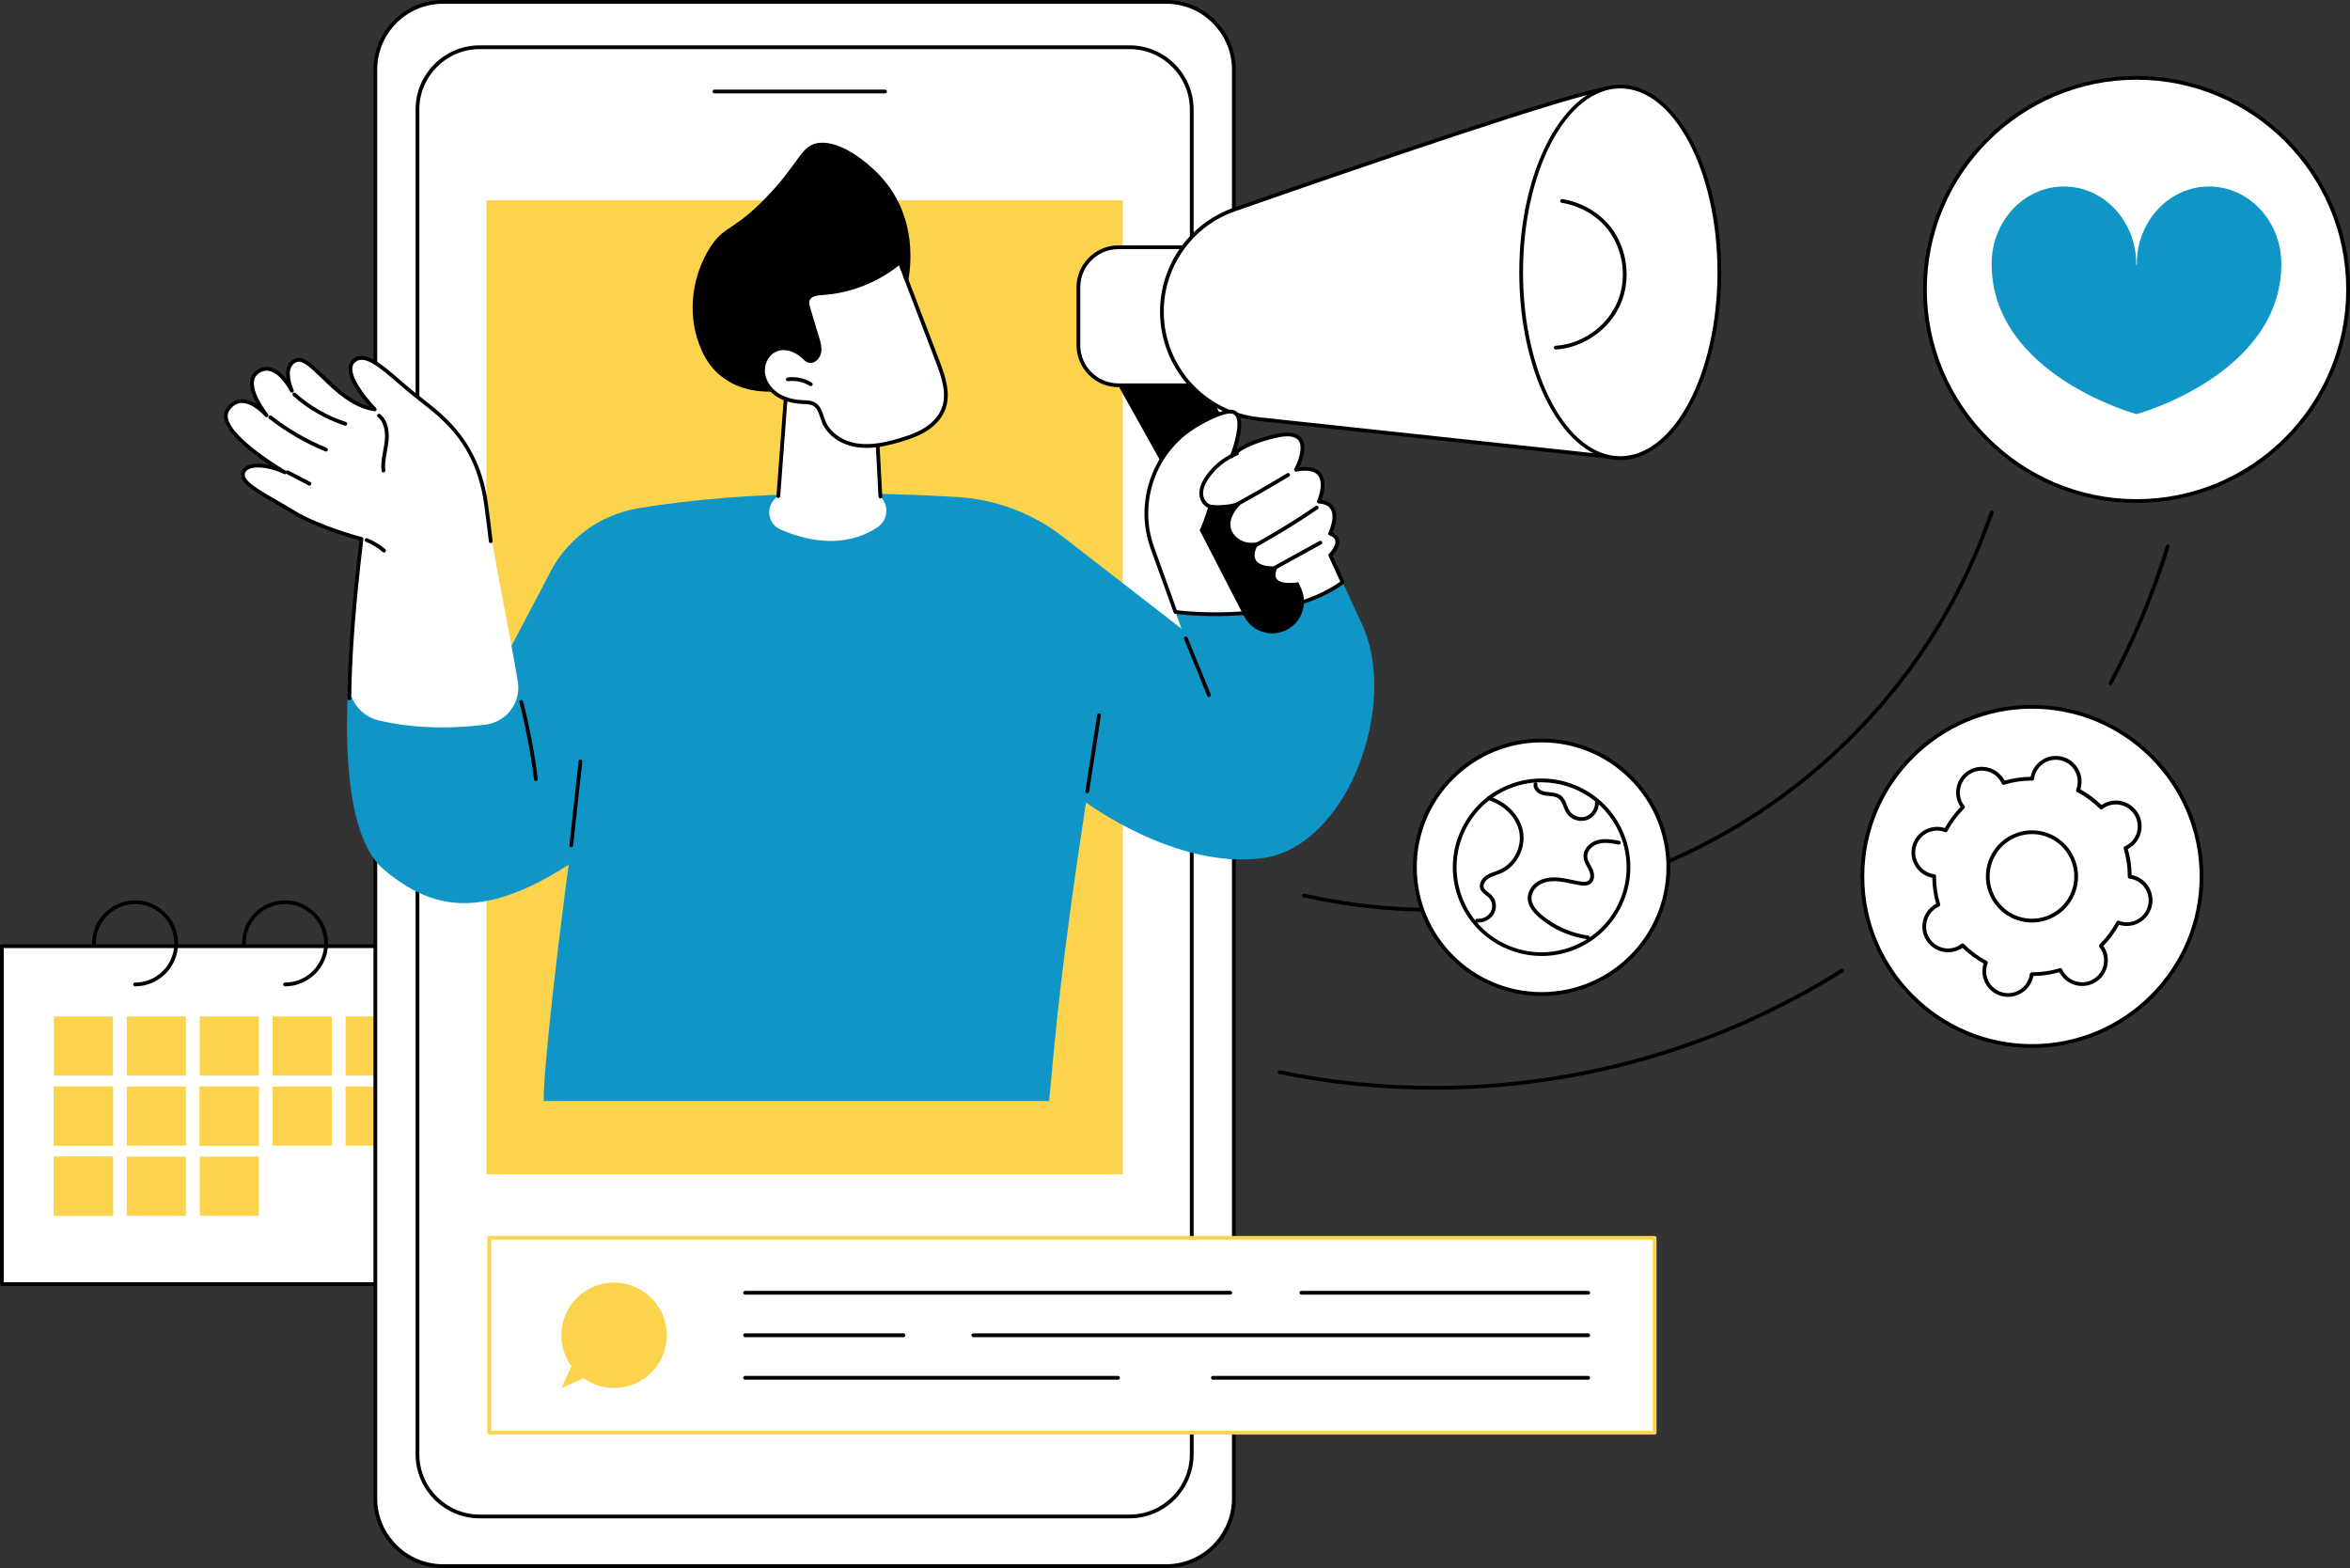
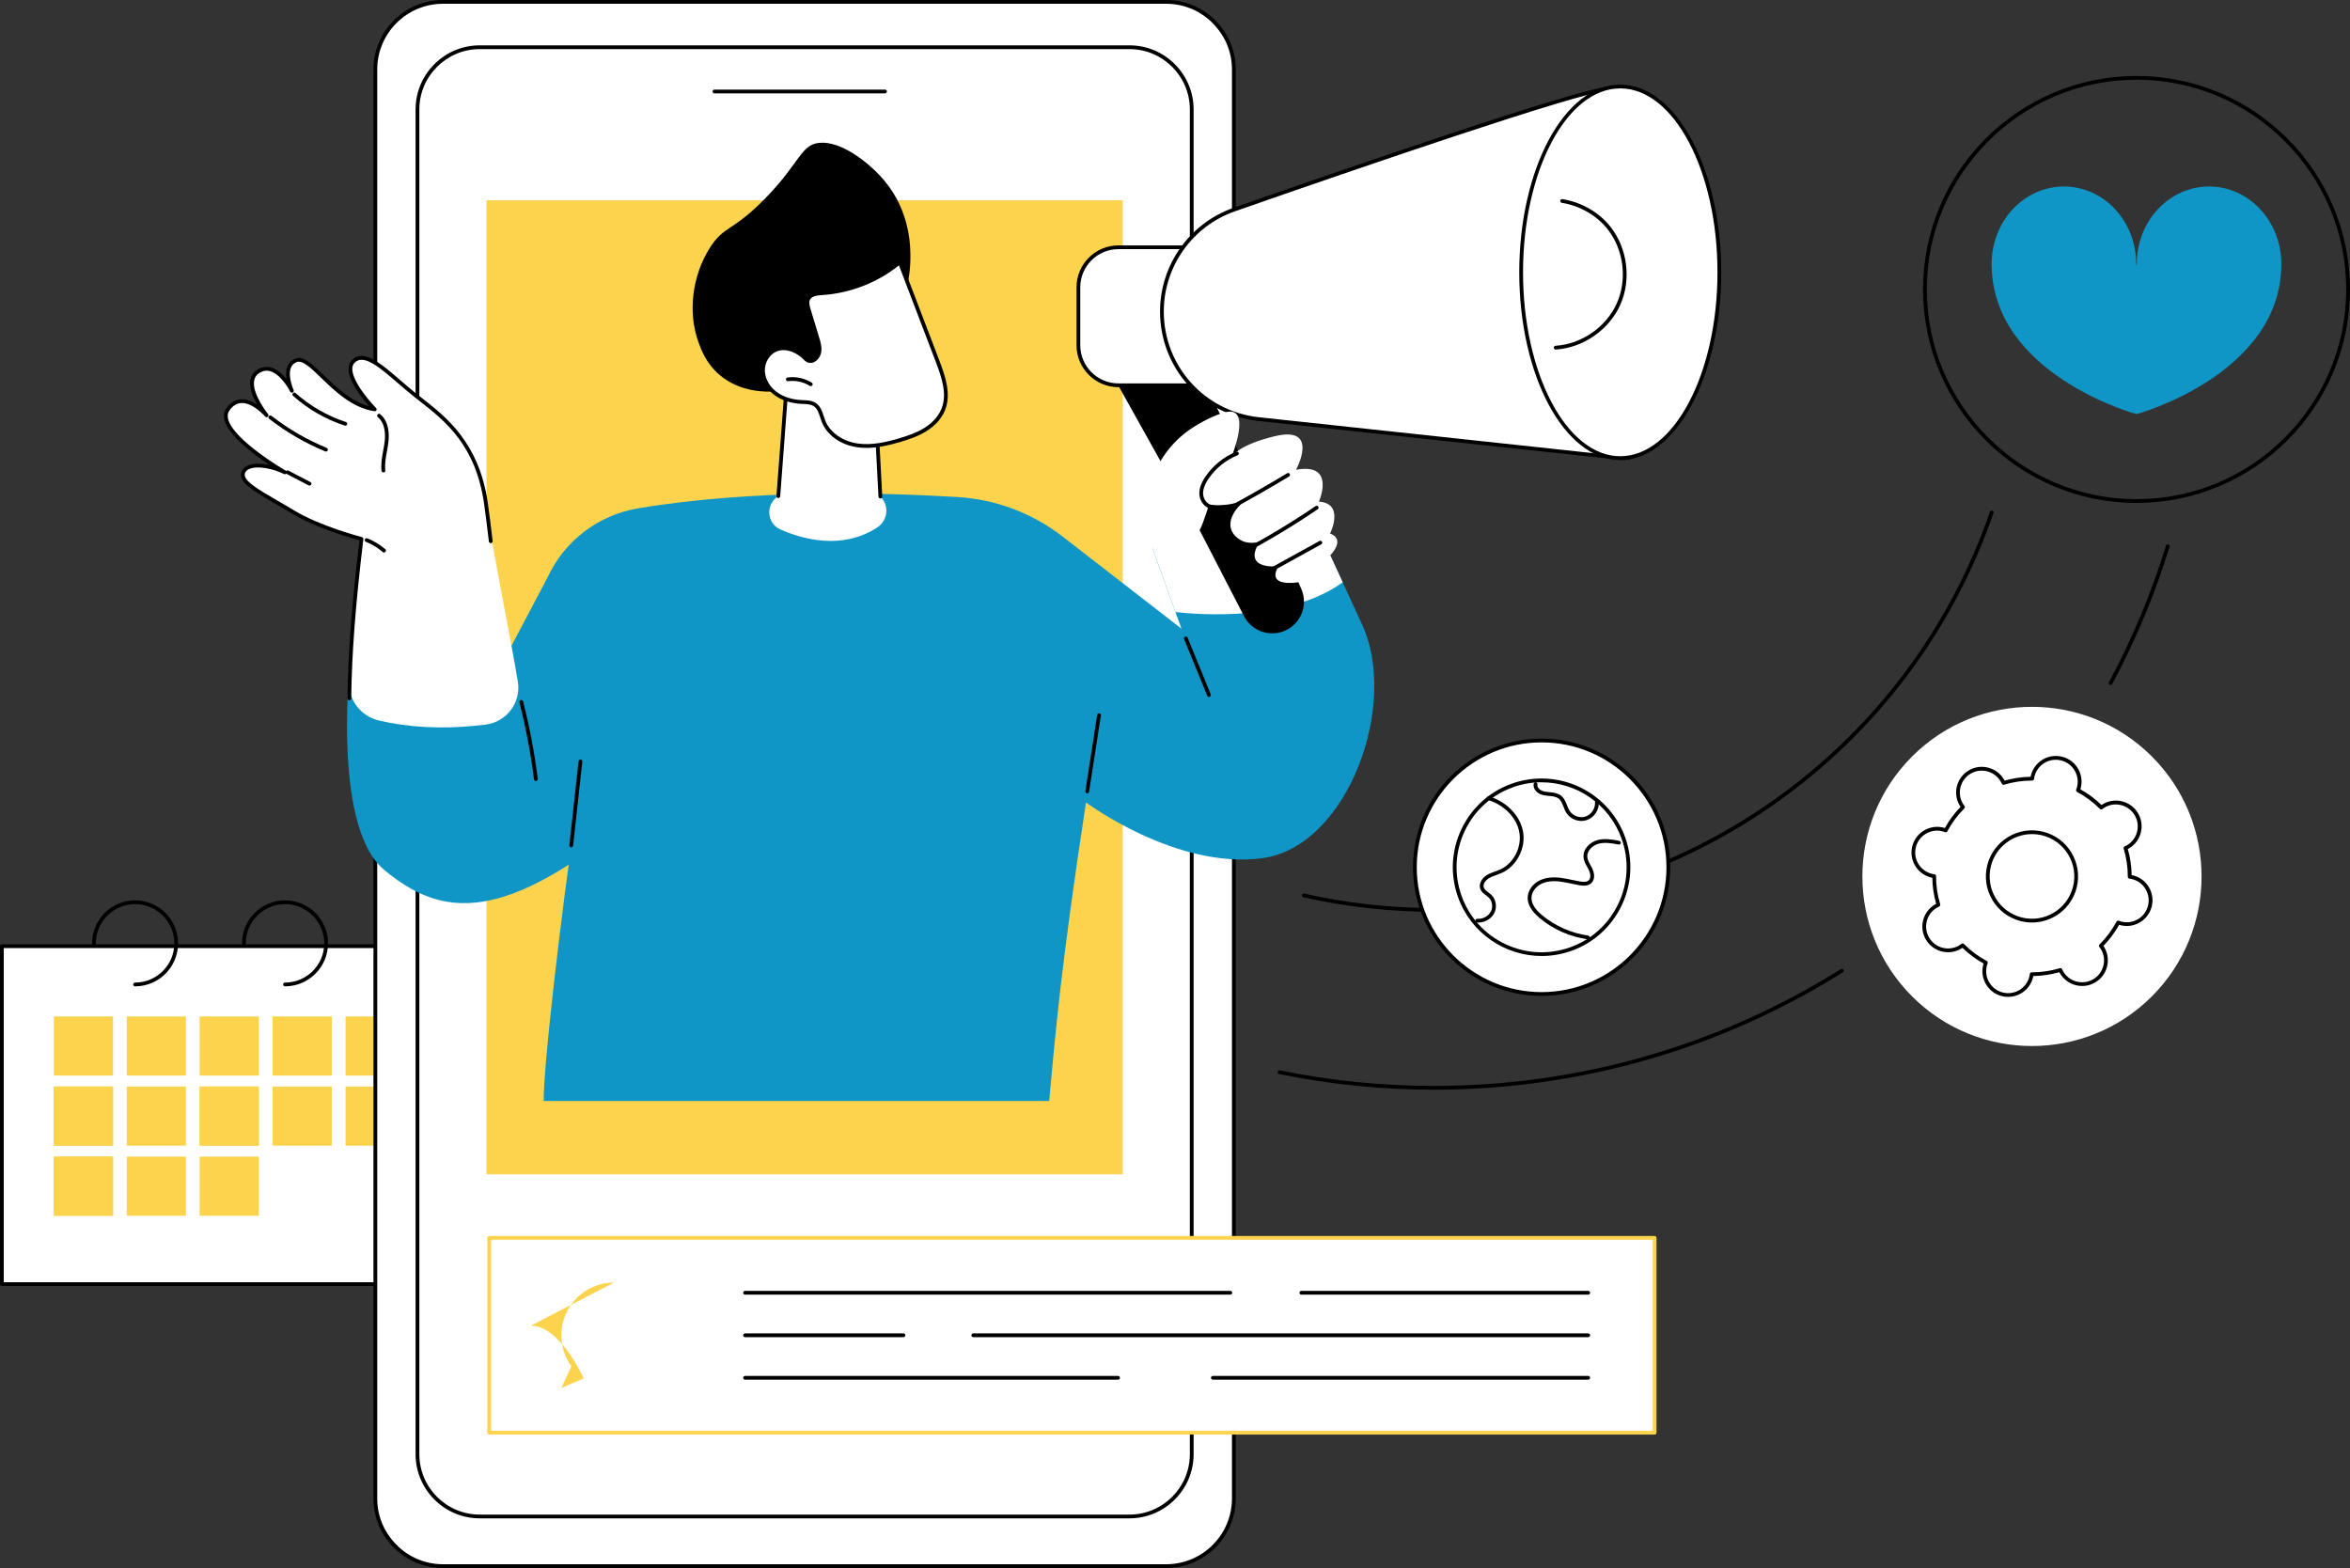
<svg xmlns="http://www.w3.org/2000/svg" id="Layer_2" viewBox="0 0 1247 832">
  <rect x="0" y="0" width="1247" height="832" fill="#333333" stroke="none" />
  <g id="Illustration">
    <g id="Online_PR">
      <rect x="1" y="502.07" width="300.48" height="179.29" style="fill:#fff; stroke-width:0px;" />
      <path d="M301.48,682.36H1c-.55,0-1-.45-1-1v-179.29c0-.55.45-1,1-1h300.48c.55,0,1,.45,1,1v179.29c0,.55-.45,1-1,1ZM2,680.36h298.48v-177.29H2v177.29Z" style="fill:#000; stroke-width:0px;" />
      <path d="M71.68,523.36c-.55,0-1-.45-1-1s.45-1,1-1c11.48,0,20.81-9.34,20.81-20.81s-9.34-20.81-20.81-20.81-20.81,9.34-20.81,20.81c0,.55-.45,1-1,1s-1-.45-1-1c0-12.58,10.23-22.81,22.81-22.81s22.81,10.23,22.81,22.81-10.23,22.81-22.81,22.81Z" style="fill:#000; stroke-width:0px;" />
      <path d="M151.24,523.36c-.55,0-1-.45-1-1s.45-1,1-1c11.48,0,20.81-9.34,20.81-20.81s-9.34-20.81-20.81-20.81-20.81,9.34-20.81,20.81c0,.55-.45,1-1,1s-1-.45-1-1c0-12.58,10.23-22.81,22.81-22.81s22.81,10.23,22.81,22.81-10.23,22.81-22.81,22.81Z" style="fill:#000; stroke-width:0px;" />
      <path d="M230.8,523.36c-.55,0-1-.45-1-1s.45-1,1-1c11.48,0,20.81-9.34,20.81-20.81s-9.34-20.81-20.81-20.81-20.81,9.34-20.81,20.81c0,.55-.45,1-1,1s-1-.45-1-1c0-12.58,10.23-22.81,22.81-22.81s22.81,10.23,22.81,22.81-10.23,22.81-22.81,22.81Z" style="fill:#000; stroke-width:0px;" />
      <rect x="28.57" y="539.33" width="31.39" height="31.39" style="fill:#fcd34d; stroke-width:0px;" />
      <rect x="67.27" y="539.33" width="31.39" height="31.39" style="fill:#fcd34d; stroke-width:0px;" />
      <rect x="105.96" y="539.33" width="31.39" height="31.39" style="fill:#fcd34d; stroke-width:0px;" />
      <rect x="144.66" y="539.33" width="31.39" height="31.39" style="fill:#fcd34d; stroke-width:0px;" />
      <rect x="183.36" y="539.33" width="31.39" height="31.39" style="fill:#fcd34d; stroke-width:0px;" />
      <rect x="28.57" y="576.52" width="31.39" height="31.39" style="fill:#fcd34d; stroke-width:0px;" />
      <rect x="28.57" y="576.52" width="31.39" height="31.39" style="fill:#fcd34d; stroke-width:0px;" />
      <rect x="67.27" y="576.52" width="31.39" height="31.39" style="fill:#fcd34d; stroke-width:0px;" />
      <rect x="105.96" y="576.52" width="31.39" height="31.39" style="fill:#fcd34d; stroke-width:0px;" />
      <rect x="105.96" y="576.52" width="31.39" height="31.39" style="fill:#fcd34d; stroke-width:0px;" />
      <rect x="144.66" y="576.52" width="31.39" height="31.39" style="fill:#fcd34d; stroke-width:0px;" />
      <rect x="183.36" y="576.52" width="31.39" height="31.39" style="fill:#fcd34d; stroke-width:0px;" />
      <rect x="28.57" y="613.71" width="31.39" height="31.39" style="fill:#fcd34d; stroke-width:0px;" />
      <rect x="28.57" y="613.71" width="31.39" height="31.39" style="fill:#fcd34d; stroke-width:0px;" />
      <rect x="67.27" y="613.71" width="31.39" height="31.39" style="fill:#fcd34d; stroke-width:0px;" />
      <rect x="105.96" y="613.71" width="31.39" height="31.39" style="fill:#fcd34d; stroke-width:0px;" />
      <rect x="199.17" y="1" width="455.57" height="830" rx="35.9" ry="35.9" transform="translate(853.91 832) rotate(180)" style="fill:#fff; stroke-width:0px;" />
      <path d="M618.83,832H235.07c-20.35,0-36.9-16.55-36.9-36.9V36.9c0-20.35,16.55-36.9,36.9-36.9h383.76c20.35,0,36.9,16.55,36.9,36.9v758.2c0,20.35-16.55,36.9-36.9,36.9ZM235.07,2c-19.25,0-34.9,15.66-34.9,34.9v758.2c0,19.25,15.66,34.9,34.9,34.9h383.76c19.25,0,34.9-15.66,34.9-34.9V36.9c0-19.25-15.66-34.9-34.9-34.9H235.07Z" style="fill:#000; stroke-width:0px;" />
      <rect x="221.52" y="25.06" width="410.87" height="779.59" rx="33.04" ry="33.04" transform="translate(853.91 829.71) rotate(180)" style="fill:#fff; stroke-width:0px;" />
      <path d="M599.34,805.65H254.56c-18.77,0-34.04-15.27-34.04-34.04V58.1c0-18.77,15.27-34.04,34.04-34.04h344.78c18.77,0,34.04,15.27,34.04,34.04v713.51c0,18.77-15.27,34.04-34.04,34.04ZM254.56,26.06c-17.67,0-32.04,14.38-32.04,32.04v713.51c0,17.67,14.37,32.04,32.04,32.04h344.78c17.67,0,32.04-14.37,32.04-32.04V58.1c0-17.67-14.38-32.04-32.04-32.04H254.56Z" style="fill:#000; stroke-width:0px;" />
      <path d="M469.64,49.54h-90.54c-.55,0-1-.45-1-1s.45-1,1-1h90.54c.55,0,1,.45,1,1s-.45,1-1,1Z" style="fill:#000; stroke-width:0px;" />
      <rect x="258.14" y="106.26" width="337.63" height="516.84" style="fill:#fcd34d; stroke-width:0px;" />
      <path d="M186.29,345.5s-11.2,92.02,17.49,115.99c30.99,25.9,63.7,28.97,133.13-28.81l22.42-152.44-68.86,26.3-33.77,64.04-70.41-25.09Z" style="fill:#0f96c6; stroke-width:0px;" />
      <polygon points="649.4 304.83 587.83 194.57 628.82 182.07 685.91 297.77 649.4 304.83" style="fill:#000; stroke-width:0px;" />
      <path d="M593.47,131.2h42.01v73.24h-42.01c-11.72,0-21.24-9.52-21.24-21.24v-30.75c0-11.72,9.52-21.24,21.24-21.24Z" style="fill:#fff; stroke-width:0px;" />
      <path d="M635.49,205.44h-42.01c-12.26,0-22.24-9.98-22.24-22.24v-30.75c0-12.26,9.98-22.24,22.24-22.24h42.01c.55,0,1,.45,1,1v73.24c0,.55-.45,1-1,1ZM593.47,132.2c-11.16,0-20.24,9.08-20.24,20.24v30.75c0,11.16,9.08,20.24,20.24,20.24h41.01v-71.24h-41.01Z" style="fill:#000; stroke-width:0px;" />
      <path d="M888.09,75.4s-9.24-31.19-34.58-28.47c-18.5,1.98-136.27,42.51-198.51,64.25-23.02,8.04-38.44,29.76-38.44,54.15,0,29.31,22.09,53.9,51.23,57.03l192.9,20.73s21.8,1.03,31.32-29.57c9.52-30.6-3.92-138.12-3.92-138.12Z" style="fill:#fff; stroke-width:0px;" />
      <path d="M860.84,244.08c-.12,0-.18,0-.19,0l-192.96-20.73c-29.72-3.19-52.13-28.14-52.13-58.03,0-24.78,15.72-46.93,39.11-55.1,66.34-23.17,180.37-62.33,198.74-64.3,25.89-2.76,35.55,28.86,35.65,29.18.02.05.03.11.03.16.55,4.4,13.36,108.09,3.88,138.54-9.16,29.45-29.91,30.27-32.13,30.27ZM856.54,47.76c-.95,0-1.92.05-2.93.16-18.17,1.95-132.03,41.06-198.29,64.2-22.59,7.89-37.77,29.27-37.77,53.21,0,28.86,21.64,52.96,50.34,56.04l192.91,20.73c.81.04,21.09.57,30.25-28.87,9.23-29.67-3.5-134.04-3.95-137.61-.5-1.6-9.1-27.85-30.57-27.85Z" style="fill:#000; stroke-width:0px;" />
      <ellipse cx="859.77" cy="144.49" rx="52.59" ry="98.59" style="fill:#fff; stroke-width:0px;" />
      <path d="M859.77,244.09c-29.55,0-53.59-44.68-53.59-99.59s24.04-99.59,53.59-99.59,53.59,44.68,53.59,99.59-24.04,99.59-53.59,99.59ZM859.77,46.9c-28.45,0-51.59,43.78-51.59,97.59s23.14,97.59,51.59,97.59,51.59-43.78,51.59-97.59-23.14-97.59-51.59-97.59Z" style="fill:#000; stroke-width:0px;" />
      <path d="M825.51,185.46c-.52,0-.96-.41-1-.94-.03-.55.38-1.03.94-1.06,13.81-.86,26.87-9.93,32.51-22.56,5.64-12.63,3.67-28.41-4.9-39.27-5.8-7.35-14.66-12.46-24.29-14-.54-.09-.92-.6-.83-1.15.09-.54.59-.92,1.15-.83,10.12,1.63,19.43,7,25.54,14.74,9.02,11.43,11.09,28.03,5.16,41.33-5.94,13.29-19.69,22.83-34.21,23.74-.02,0-.04,0-.06,0Z" style="fill:#000; stroke-width:0px;" />
      <path d="M288.49,584.21h268.23c3.48-37.44,6.27-71.6,19.55-158.43,0,0,47.84,35.67,93.49,29.59,45.65-6.09,72.96-82.31,52.72-124.62l-16.59-36.13s-61.73-31.21-94.39-3.9l15.43,42.86-63.01-48.85c-16.05-12.44-35.47-19.76-55.73-20.99-39.38-2.38-108.64-4.25-169.61,5.99-21.15,3.55-39.17,17.32-48.09,36.82-6.36,13.91,24.03,63.09,16.25,116.48-10.06,69.1-18.53,145.27-18.23,161.17Z" style="fill:#0f96c6; stroke-width:0px;" />
      <path d="M641.54,369.8c-.39,0-.77-.23-.93-.62l-12.29-30.09c-.21-.51.04-1.09.55-1.3.51-.21,1.09.04,1.3.55l12.29,30.09c.21.51-.04,1.09-.55,1.3-.12.05-.25.07-.38.07Z" style="fill:#000; stroke-width:0px;" />
      <path d="M623.74,324.72s56.48,7.8,88.74-15.76l-6.59-14.34s8.52-8.42-.11-11.51c0,0,8.02-15.99-5.91-16.94,0,0,9.27-20.86-12.15-16.9,0,0,12.87-23.54-11.13-17.85-18.99,4.5-22.95,10.68-22.95,10.68,0,0,10.59-26.23-2.68-23.51-4.17.85-10.55,3.61-17.28,7.8-21.64,13.47-30.8,40.34-22.17,64.32l12.24,34.01Z" style="fill:#fff; stroke-width:0px;" />
-       <path d="M645.22,326.91c-12.59,0-21.4-1.17-21.62-1.2-.37-.05-.68-.3-.8-.65l-12.24-34.01c-8.77-24.35.73-51.9,22.58-65.51,6.49-4.04,13.07-7,17.61-7.93,2.79-.57,4.88-.02,6.24,1.61,3.37,4.04.83,13.82-1.02,19.38,3.19-2.3,9.28-5.52,20.38-8.15,7.15-1.7,11.96-1.01,14.28,2.04,3.3,4.32.41,12.03-1.17,15.5,5.51-.7,9.38.33,11.53,3.06,3.38,4.29,1.33,11.39.28,14.27,3.17.47,5.41,1.82,6.67,4.03,2.51,4.39.22,10.8-.82,13.24,1.9.9,3.04,2.17,3.4,3.81.74,3.35-2.23,7.08-3.44,8.42l6.31,13.73c.2.43.06.94-.32,1.22-19.6,14.32-48.27,17.14-67.84,17.14ZM624.47,323.8c6.08.73,56.86,6.03,86.75-15.18l-6.24-13.59c-.17-.38-.09-.83.2-1.13,1.13-1.12,3.94-4.58,3.38-7.09-.26-1.19-1.32-2.12-3.13-2.77-.27-.1-.48-.3-.59-.57-.11-.27-.09-.56.03-.82.04-.08,3.88-7.86,1.32-12.33-1.08-1.88-3.23-2.95-6.41-3.16-.33-.02-.62-.2-.79-.48-.17-.28-.19-.62-.06-.92.04-.09,3.96-9.08.48-13.49-1.9-2.41-5.78-3.09-11.53-2.02-.38.07-.76-.08-.99-.4s-.25-.73-.07-1.07c1.59-2.92,5.09-11.31,2.21-15.09-1.8-2.36-5.92-2.8-12.23-1.3-18.19,4.31-22.31,10.2-22.34,10.26-.28.43-.85.57-1.3.33-.45-.24-.65-.78-.46-1.25,1.85-4.59,5.96-17.36,2.75-21.23-.87-1.04-2.28-1.35-4.3-.93-4.32.88-10.66,3.75-16.96,7.67-21.06,13.11-30.21,39.66-21.76,63.13l12.03,33.43Z" style="fill:#000; stroke-width:0px;" />
      <path d="M636.59,281.35l23.53,45.6c4.02,7.79,13.34,11.2,21.44,7.83,8.73-3.63,12.76-13.74,8.93-22.38l-1.54-3.47s-17.39,3.15-10.57-8.49c0,0-19.68,2.35-9.95-13.03,0,0-4.83,1.6-9.11-.34-6.25-2.85-11.31-10.8,1.65-21.97-10.02,4.35-19.44,2.62-19.44,2.62,0,0-2.53,8.78-4.95,13.65Z" style="fill:#000; stroke-width:0px;" />
      <path d="M653.02,270.45c-.35,0-.7-.19-.88-.52-.26-.48-.08-1.09.4-1.36,10.24-5.57,20.49-11.44,30.47-17.45.47-.29,1.09-.13,1.37.34.29.47.13,1.09-.34,1.37-10,6.02-20.28,11.91-30.54,17.49-.15.08-.32.12-.48.12Z" style="fill:#000; stroke-width:0px;" />
      <path d="M659.11,294.18c-.36,0-.71-.19-.89-.53-.26-.49-.07-1.09.42-1.35,13.54-7.15,26.82-15.15,39.48-23.77.46-.31,1.08-.19,1.39.26.31.46.19,1.08-.26,1.39-12.72,8.67-26.06,16.7-39.67,23.89-.15.08-.31.12-.47.12Z" style="fill:#000; stroke-width:0px;" />
      <path d="M671.17,305.19c-.35,0-.69-.19-.88-.52-.27-.48-.09-1.09.39-1.36l29.47-16.25c.48-.26,1.09-.09,1.36.39.27.48.09,1.09-.39,1.36l-29.47,16.25c-.15.08-.32.12-.48.12Z" style="fill:#000; stroke-width:0px;" />
      <path d="M643.3,270s-.04,0-.05,0c-3.89-.2-6.57-4.06-6.81-7.52-.21-2.95.84-6.09,3.21-9.59,3.97-5.86,9.77-10.54,16.34-13.19.51-.21,1.09.04,1.3.55.21.51-.04,1.09-.55,1.3-6.21,2.49-11.69,6.92-15.43,12.45-2.11,3.12-3.05,5.84-2.88,8.33.19,2.62,2.21,5.52,4.92,5.66.55.03.98.5.95,1.05-.03.53-.47.95-1,.95Z" style="fill:#000; stroke-width:0px;" />
      <path d="M219.91,209.35c-13.23-10.61-25.59-24.48-32.41-17.59-6.82,6.9,11.37,25.46,11.37,25.46-20.83-3.15-33.55-29.17-41.73-26.04-8.18,3.13-2.24,16.19-2.24,16.19,0,0-8.09-16.37-17.76-10.33-9.67,6.04,4.34,23.34,4.34,23.34,0,0-12.43-14.54-20.51-3.2-8.09,11.34,30.23,33.47,30.23,33.47-7.67-3.87-20.2-5.67-22.15.15-1.95,5.82,12.1,12.05,26.27,20.74,14.18,8.69,36.52,14.43,36.52,14.43-2.64,28.72-5.57,53.84-6.75,74.94-.56,10.07,6.21,19.13,16.04,21.42,1.92.45,3.85.85,5.79,1.21,16.67,3.08,33.84,3.07,50.63.96l.2-.03c11.12-1.4,18.86-11.76,17.03-22.82-4.32-26.17-13.19-68.35-16.89-94.46-4.91-34.63-24.74-47.23-37.98-57.84Z" style="fill:#fff; stroke-width:0px;" />
      <path d="M185.39,371.59h-.01c-.55,0-1-.46-.99-1.01.28-23.48,2.24-49.38,6.35-83.88-4.23-1.15-23.37-6.6-35.94-14.32-3.01-1.85-6-3.57-8.88-5.24-11.38-6.57-19.61-11.32-17.82-16.67.54-1.6,1.73-2.79,3.54-3.54,2.99-1.23,7.29-1.08,11.51-.15-8.79-5.84-22.31-16.01-24.1-24.26-.48-2.23-.11-4.23,1.1-5.93,2.15-3.01,4.79-4.6,7.85-4.73,3.04-.13,6,1.2,8.44,2.81-2.19-3.86-4.26-8.82-3.57-12.94.4-2.38,1.66-4.24,3.74-5.54,2.36-1.47,4.83-1.86,7.35-1.14,3.25.92,6.04,3.55,8.08,6.1-.34-2.25-.36-4.72.5-6.81.79-1.94,2.22-3.31,4.24-4.09,4.23-1.63,9,2.98,15.03,8.81,6.47,6.26,14.37,13.91,24.18,16.54-4.89-5.46-15.23-18.45-9.21-24.54,6.11-6.17,15.3,1.75,25.95,10.94,2.54,2.19,5.16,4.45,7.8,6.57,1.13.91,2.32,1.83,3.53,2.78,12.77,9.98,30.26,23.64,34.81,55.69.73,5.16,1.59,11.91,2.54,20.05.06.55-.33,1.04-.88,1.11-.54.07-1.05-.33-1.11-.88-.96-8.13-1.81-14.86-2.54-20-4.43-31.25-20.86-44.09-34.06-54.4-1.22-.96-2.41-1.89-3.55-2.8-2.67-2.14-5.31-4.42-7.86-6.62-9.88-8.53-18.42-15.9-23.22-11.05-5.03,5.08,6.51,19.09,11.38,24.06.3.31.37.77.18,1.16-.2.38-.61.6-1.04.53-11.85-1.79-20.97-10.62-28.3-17.71-5.29-5.12-9.87-9.55-12.92-8.38-1.51.58-2.52,1.55-3.11,2.98-1.86,4.54,1.39,11.79,1.42,11.86.23.5.01,1.08-.48,1.32-.49.23-1.08.03-1.33-.46-.04-.09-4.59-9.14-10.6-10.84-1.98-.56-3.85-.26-5.74.91-1.6,1-2.52,2.36-2.82,4.17-1.17,6.99,7.32,17.58,7.41,17.69.34.42.28,1.05-.14,1.4-.42.35-1.04.3-1.4-.12-.06-.07-6.22-7.18-12.29-7.18-.11,0-.23,0-.34,0-2.42.11-4.54,1.42-6.31,3.9-.89,1.24-1.14,2.67-.78,4.35,2.44,11.25,30.41,27.52,30.69,27.68.47.27.64.87.38,1.34-.26.48-.84.66-1.33.42-5.53-2.79-13.9-4.58-18.34-2.75-1.27.52-2.06,1.28-2.41,2.33-1.27,3.8,7.16,8.67,16.92,14.31,2.9,1.67,5.89,3.4,8.93,5.26,13.89,8.52,36.02,14.25,36.24,14.31.49.12.8.59.75,1.09-4.18,34.86-6.16,60.93-6.44,84.53,0,.55-.45.99-1,.99Z" style="fill:#000; stroke-width:0px;" />
      <path d="M164.25,257.67c-.16,0-.31-.04-.46-.11l-11.67-6.08c-.49-.25-.68-.86-.42-1.35.25-.49.86-.68,1.35-.42l11.67,6.08c.49.25.68.86.42,1.35-.18.34-.53.54-.89.54Z" style="fill:#000; stroke-width:0px;" />
      <path d="M172.97,239.59c-.13,0-.26-.02-.38-.08-10.66-4.39-20.67-10.21-29.77-17.29-.44-.34-.51-.97-.17-1.4.34-.43.97-.51,1.4-.17,8.95,6.96,18.81,12.69,29.3,17.01.51.21.75.8.54,1.31-.16.39-.53.62-.92.62Z" style="fill:#000; stroke-width:0px;" />
      <path d="M183.27,225.88c-.1,0-.21-.02-.31-.05-10.06-3.26-19.54-8.72-27.43-15.77-.41-.37-.45-1-.08-1.41.37-.41,1-.45,1.41-.08,7.68,6.87,16.92,12.18,26.71,15.36.53.17.81.73.64,1.26-.14.42-.53.69-.95.69Z" style="fill:#000; stroke-width:0px;" />
      <path d="M203.45,250.69c-.5,0-.94-.38-.99-.89-.41-3.62.25-7.21.88-10.68.28-1.53.57-3.11.76-4.65.42-3.45.51-9.75-3.62-13.14-.43-.35-.49-.98-.14-1.41.35-.43.98-.49,1.41-.14,4.87,3.99,4.81,11.07,4.34,14.93-.19,1.6-.49,3.21-.77,4.77-.64,3.48-1.24,6.77-.86,10.09.06.55-.33,1.04-.88,1.11-.04,0-.08,0-.11,0Z" style="fill:#000; stroke-width:0px;" />
      <path d="M203.78,293.17c-.23,0-.46-.08-.65-.24-2.68-2.3-5.7-4.13-8.97-5.44-.51-.2-.76-.79-.56-1.3.21-.51.79-.76,1.3-.56,3.48,1.39,6.69,3.33,9.54,5.78.42.36.47.99.11,1.41-.2.23-.48.35-.76.35Z" style="fill:#000; stroke-width:0px;" />
      <path d="M576.93,420.91c-.05,0-.1,0-.15-.01-.55-.09-.92-.6-.84-1.14l6.27-40.42c.09-.55.6-.92,1.14-.84.55.09.92.6.83,1.14l-6.27,40.42c-.08.49-.5.85-.99.85Z" style="fill:#000; stroke-width:0px;" />
      <path d="M303.12,449.58s-.07,0-.11,0c-.55-.06-.95-.55-.88-1.1l4.88-44.53c.06-.55.55-.95,1.1-.88.55.06.95.55.88,1.1l-4.88,44.53c-.06.51-.49.89-.99.89Z" style="fill:#000; stroke-width:0px;" />
      <path d="M284.36,414.43c-.5,0-.93-.37-.99-.88-1.72-13.72-4.33-27.47-7.75-40.87-.14-.54.19-1.08.72-1.22.53-.14,1.08.19,1.22.72,3.45,13.48,6.07,27.32,7.8,41.12.07.55-.32,1.05-.87,1.12-.04,0-.08,0-.12,0Z" style="fill:#000; stroke-width:0px;" />
      <path d="M418.11,195.42l-5.11,67.86c-6.87,4.19-6.25,14.43,1.12,17.66,12.25,5.37,33.03,10.95,51.45-1.12,5.63-3.69,6.42-11.64,1.59-16.32l-2.74-52.45-46.3-15.63Z" style="fill:#fff; stroke-width:0px;" />
      <path d="M467.16,264.49c-.53,0-.97-.41-1-.95l-2.71-51.77-44.44-15-5.01,66.57c-.04.55-.54.96-1.07.92-.55-.04-.96-.52-.92-1.07l5.11-67.86c.02-.31.19-.59.44-.76.26-.17.58-.21.87-.11l46.3,15.63c.39.13.66.49.68.9l2.74,52.45c.03.55-.4,1.02-.95,1.05-.02,0-.04,0-.05,0Z" style="fill:#000; stroke-width:0px;" />
      <path d="M370.77,181.97c-6.02-16.29-3.36-35.75,5.81-50.32,7.64-12.14,11.97-8.45,29.42-26.32,18.6-19.05,18.9-28.6,28.83-29.54,11.43-1.08,25.44,10.19,32.19,17.49.97,1.04,1.68,1.88,2.12,2.41,14.34,16.94,14.1,36.49,13.92,42.77-.38,13.76-4.95,23.79-6.62,27.16-9.58,19.43-26.26,28.07-36.48,33.3-8.87,4.54-18.25,8.15-28.05,8.79-5.07.33-19.2.66-30.3-8.96-6.71-5.82-9.35-12.73-10.84-16.77Z" style="fill:#000; stroke-width:0px;" />
      <path d="M411.72,185.56c-4.4,1.82-7.08,6.76-6.84,11.51.24,4.75,3.08,9.15,6.95,11.92,3.87,2.77,8.66,4.04,13.41,4.28,2.46.13,5.12.05,7.16,1.43,2.86,1.92,3.38,5.8,4.67,8.99,2.85,7.08,10.31,11.51,17.86,12.61,7.55,1.1,15.22-.61,22.54-2.78,4.69-1.39,9.37-2.99,13.52-5.58,4.15-2.58,7.78-6.23,9.58-10.79,3.22-8.16.07-17.31-3.06-25.5-6.69-17.51-13.37-35.01-20.06-52.52-11.53,9.6-26.15,15.44-41.12,16.41-2.82.18-6.22.54-7.46,3.09-.83,1.7-.29,3.72.26,5.53,1.53,5.07,3.07,10.14,4.6,15.21.78,2.57,1.56,5.29.92,7.89-.45,1.83-2.03,3.91-4,4.23-2.49.42-3.55-1.77-5.38-3.15-3.8-2.86-8.91-4.73-13.55-2.82Z" style="fill:#fff; stroke-width:0px;" />
      <path d="M459.79,237.65c-1.67,0-3.34-.11-5-.35-8.73-1.27-15.87-6.34-18.64-13.22-.33-.83-.62-1.69-.89-2.53-.8-2.44-1.55-4.75-3.41-6-1.55-1.04-3.56-1.13-5.69-1.21-.32-.01-.65-.03-.96-.04-5.44-.28-10.26-1.83-13.94-4.47-4.37-3.13-7.12-7.87-7.36-12.69-.27-5.34,2.87-10.59,7.46-12.49,4.37-1.8,9.66-.73,14.53,2.94.57.43,1.05.9,1.51,1.36,1.16,1.16,1.88,1.8,3.1,1.59,1.51-.25,2.83-2.01,3.2-3.49.59-2.41-.2-5.05-.91-7.37l-4.6-15.21c-.63-2.08-1.16-4.27-.2-6.26,1.56-3.22,5.77-3.49,8.29-3.65,14.77-.96,29.17-6.71,40.55-16.18.25-.21.58-.28.89-.2.31.08.57.31.68.61l20.06,52.52c3.33,8.73,6.31,17.95,3.05,26.23-2.18,5.54-6.63,9.19-9.98,11.27-4.34,2.7-9.18,4.33-13.77,5.69-5.45,1.61-11.66,3.16-17.96,3.16ZM415.74,185.78c-1.19,0-2.41.21-3.64.71-3.83,1.58-6.45,6.01-6.23,10.54.21,4.21,2.65,8.38,6.53,11.16,3.38,2.42,7.83,3.83,12.88,4.1.31.02.63.03.94.04,2.31.09,4.71.19,6.73,1.55,2.43,1.64,3.33,4.38,4.19,7.04.28.84.54,1.64.84,2.41,2.47,6.13,9.17,10.84,17.08,11.99,7.58,1.1,15.43-.77,22.11-2.75,4.45-1.32,9.14-2.89,13.28-5.47,3.09-1.92,7.19-5.27,9.18-10.3,3-7.62.27-16.07-3.06-24.78l-19.56-51.22c-11.52,9.22-25.89,14.8-40.62,15.76-2.82.18-5.65.53-6.62,2.53-.65,1.34-.22,3.04.32,4.81l4.6,15.21c.74,2.44,1.66,5.48.94,8.42-.52,2.11-2.38,4.58-4.81,4.98-2.3.38-3.65-.96-4.84-2.15-.41-.41-.84-.84-1.3-1.19-1.56-1.17-5.03-3.4-8.92-3.4ZM411.72,185.56h0,0Z" style="fill:#000; stroke-width:0px;" />
      <path d="M430.24,204.9c-.18,0-.36-.05-.53-.15-3.38-2.11-7.58-3.01-11.53-2.48-.56.07-1.05-.31-1.12-.86-.07-.55.31-1.05.86-1.12,4.46-.6,9.03.38,12.86,2.76.47.29.61.91.32,1.38-.19.3-.52.47-.85.47Z" style="fill:#000; stroke-width:0px;" />
      <rect x="259.6" y="656.81" width="618.41" height="103.39" style="fill:#fff; stroke-width:0px;" />
      <path d="M878.01,761.21H259.6c-.55,0-1-.45-1-1v-103.39c0-.55.45-1,1-1h618.41c.55,0,1,.45,1,1v103.39c0,.55-.45,1-1,1ZM260.6,759.21h616.41v-101.39H260.6v101.39Z" style="fill:#fcd34d; stroke-width:0px;" />
-       <path d="M325.85,680.53c-15.45,0-27.98,12.53-27.98,27.98,0,6.14,1.98,11.81,5.33,16.42l-5.33,11.56,11.86-5.11c4.56,3.22,10.11,5.11,16.12,5.11,15.45,0,27.98-12.53,27.98-27.98s-12.53-27.98-27.98-27.98Z" style="fill:#fcd34d; stroke-width:0px;" />
+       <path d="M325.85,680.53c-15.45,0-27.98,12.53-27.98,27.98,0,6.14,1.98,11.81,5.33,16.42l-5.33,11.56,11.86-5.11s-12.53-27.98-27.98-27.98Z" style="fill:#fcd34d; stroke-width:0px;" />
      <path d="M842.78,686.95h-152.21c-.55,0-1-.45-1-1s.45-1,1-1h152.21c.55,0,1,.45,1,1s-.45,1-1,1Z" style="fill:#000; stroke-width:0px;" />
      <path d="M652.86,686.95h-257.5c-.55,0-1-.45-1-1s.45-1,1-1h257.5c.55,0,1,.45,1,1s-.45,1-1,1Z" style="fill:#000; stroke-width:0px;" />
      <path d="M842.78,709.51h-326.32c-.55,0-1-.45-1-1s.45-1,1-1h326.32c.55,0,1,.45,1,1s-.45,1-1,1Z" style="fill:#000; stroke-width:0px;" />
      <path d="M479.42,709.51h-84.06c-.55,0-1-.45-1-1s.45-1,1-1h84.06c.55,0,1,.45,1,1s-.45,1-1,1Z" style="fill:#000; stroke-width:0px;" />
      <path d="M842.78,732.07h-199.18c-.55,0-1-.45-1-1s.45-1,1-1h199.18c.55,0,1,.45,1,1s-.45,1-1,1Z" style="fill:#000; stroke-width:0px;" />
      <path d="M593.28,732.07h-197.92c-.55,0-1-.45-1-1s.45-1,1-1h197.92c.55,0,1,.45,1,1s-.45,1-1,1Z" style="fill:#000; stroke-width:0px;" />
      <path d="M761.03,483.81c-23.42,0-46.77-2.59-69.39-7.7-.54-.12-.88-.66-.76-1.2.12-.54.66-.88,1.2-.76,22.48,5.08,45.68,7.65,68.95,7.65,133.07,0,251.58-84.48,294.89-210.22.18-.52.75-.8,1.27-.62.52.18.8.75.62,1.27-43.59,126.55-162.85,211.57-296.78,211.57Z" style="fill:#000; stroke-width:0px;" />
      <path d="M761.03,578.2c-27.69,0-55.37-2.79-82.26-8.29-.54-.11-.89-.64-.78-1.18.11-.54.64-.89,1.18-.78,26.76,5.48,54.3,8.25,81.86,8.25,76.61,0,151.22-21.43,215.77-61.98.47-.29,1.09-.15,1.38.31.29.47.15,1.08-.31,1.38-64.87,40.75-139.85,62.29-216.83,62.29Z" style="fill:#000; stroke-width:0px;" />
      <path d="M1119.93,363.52c-.16,0-.32-.04-.47-.12-.49-.26-.67-.87-.41-1.35,12.41-23.09,22.6-47.48,30.29-72.48.16-.53.72-.83,1.25-.66.53.16.82.72.66,1.25-7.73,25.13-17.97,49.63-30.44,72.84-.18.34-.53.53-.88.53Z" style="fill:#000; stroke-width:0px;" />
      <circle cx="818.04" cy="460.17" r="67.25" transform="translate(-85.79 713.22) rotate(-45)" style="fill:#fff; stroke-width:0px;" />
      <path d="M818.04,528.42c-37.63,0-68.25-30.62-68.25-68.25s30.62-68.25,68.25-68.25,68.25,30.62,68.25,68.25-30.62,68.25-68.25,68.25ZM818.04,393.92c-36.53,0-66.25,29.72-66.25,66.25s29.72,66.25,66.25,66.25,66.25-29.72,66.25-66.25-29.72-66.25-66.25-66.25Z" style="fill:#000; stroke-width:0px;" />
      <circle cx="818.04" cy="460.17" r="46.09" transform="translate(-21.64 40.79) rotate(-2.82)" style="fill:#fff; stroke-width:0px;" />
      <path d="M818.08,507.27c-19.36,0-37.55-12.04-44.41-31.29-4.22-11.85-3.58-24.63,1.82-36,5.39-11.36,14.89-19.95,26.74-24.17,24.46-8.71,51.45,4.1,60.17,28.56,8.71,24.46-4.1,51.45-28.56,60.17-5.21,1.85-10.53,2.73-15.76,2.73ZM817.99,415.08c-5.01,0-10.1.84-15.09,2.62-11.35,4.04-20.44,12.26-25.61,23.14-5.17,10.88-5.78,23.12-1.74,34.47,4.04,11.35,12.26,20.44,23.14,25.61,10.88,5.16,23.12,5.78,34.47,1.74,11.35-4.04,20.44-12.26,25.61-23.14,5.17-10.88,5.78-23.12,1.74-34.47-6.57-18.44-23.98-29.96-42.52-29.96Z" style="fill:#000; stroke-width:0px;" />
      <path d="M784.55,489.54c-.25,0-.5-.01-.75-.03-.55-.05-.96-.54-.91-1.09.05-.55.55-.96,1.09-.91,2.81.25,5.81-1.34,7.1-3.8,1.28-2.42.82-5.54-1.08-7.42-.43-.43-.94-.81-1.48-1.22-1.21-.92-2.47-1.88-3.03-3.43-.98-2.72.94-5.7,3.35-7.23,1.43-.91,3-1.46,4.52-2,.87-.31,1.69-.6,2.48-.95,7.47-3.29,11.99-12.22,10.28-20.34-1.57-7.49-8.04-14.02-16.47-16.63-.53-.16-.82-.72-.66-1.25.16-.53.72-.82,1.25-.66,9.11,2.82,16.12,9.94,17.84,18.13,1.89,9.01-3.13,18.93-11.43,22.58-.87.38-1.76.7-2.62,1-1.48.53-2.88,1.02-4.12,1.81-1.69,1.08-3.16,3.15-2.54,4.86.36,1,1.33,1.73,2.36,2.51.57.43,1.15.88,1.68,1.39,2.51,2.48,3.12,6.59,1.44,9.77-1.54,2.92-4.94,4.89-8.3,4.89Z" style="fill:#000; stroke-width:0px;" />
      <path d="M842.56,498.38s-.09,0-.14,0c-9.33-1.3-18.09-5.16-25.35-11.18-4.37-3.62-6.53-7.32-6.42-10.99.11-3.68,2.62-7.25,6.41-9.08,2.94-1.42,6.61-1.88,10.93-1.37,2.12.25,4.23.7,6.26,1.13,1.38.29,2.8.6,4.2.83,1.52.25,3.4.42,4.51-.55,1.33-1.17,1.05-3.56.19-5.4-.28-.59-.6-1.16-.93-1.77-.86-1.55-1.75-3.15-1.93-5.03-.43-4.5,3.42-8.08,7.27-9.17,3.93-1.12,8.04-.34,11.67.35.54.1.9.63.8,1.17-.1.54-.62.9-1.17.8-3.41-.65-7.27-1.38-10.75-.39-3.11.88-6.14,3.76-5.83,7.06.14,1.46.89,2.82,1.69,4.25.34.61.69,1.24.99,1.89,1.1,2.34,1.59,5.77-.67,7.76-1.74,1.53-4.21,1.35-6.16,1.02-1.44-.24-2.89-.55-4.29-.85-1.99-.42-4.05-.86-6.08-1.1-3.92-.47-7.23-.07-9.82,1.19-3.07,1.49-5.2,4.44-5.28,7.34-.09,3.03,1.83,6.19,5.7,9.39,6.87,5.69,15.51,9.5,24.35,10.73.55.08.93.58.85,1.13-.07.5-.5.86-.99.86Z" style="fill:#000; stroke-width:0px;" />
      <path d="M839.19,435.61c-3.11,0-6.21-1.55-7.94-4.19-.7-1.07-1.17-2.26-1.62-3.42-.66-1.67-1.28-3.26-2.52-4.24-1.19-.94-2.89-1.21-4.54-1.38l-.56-.05c-1.68-.16-3.42-.32-5.02-1.1-1.82-.89-3.58-2.94-3.16-5.34.09-.54.61-.91,1.16-.81.54.1.91.61.81,1.16-.23,1.31.9,2.62,2.08,3.2,1.27.63,2.76.76,4.32.91l.57.05c1.96.19,3.99.54,5.58,1.79,1.68,1.32,2.43,3.23,3.15,5.08.43,1.11.84,2.15,1.43,3.05,1.76,2.69,5.51,3.96,8.54,2.9,3.03-1.06,5.17-4.39,4.88-7.59-.05-.55.35-1.04.9-1.09.55-.05,1.04.35,1.09.9.39,4.14-2.28,8.29-6.21,9.66-.95.33-1.94.49-2.94.49Z" style="fill:#000; stroke-width:0px;" />
-       <circle cx="1133.72" cy="153.58" r="112.28" transform="translate(223.46 846.64) rotate(-45)" style="fill:#fff; stroke-width:0px;" />
      <path d="M1133.72,266.86c-62.46,0-113.28-50.82-113.28-113.28s50.82-113.28,113.28-113.28,113.28,50.82,113.28,113.28-50.82,113.28-113.28,113.28ZM1133.72,42.3c-61.36,0-111.28,49.92-111.28,111.28s49.92,111.28,111.28,111.28,111.28-49.92,111.28-111.28-49.92-111.28-111.28-111.28Z" style="fill:#000; stroke-width:0px;" />
      <path d="M1172.22,98.96c-21.18,0-38.36,18.39-38.36,41.07,0,.2-.05.56-.15,1.03-.09-.48-.15-.84-.15-1.03,0-22.68-17.17-41.07-38.36-41.07s-38.36,18.39-38.36,41.07c0,58.73,76.71,79.68,76.71,79.68,0,0,.05-.08.15-.21.09.14.15.21.15.21,0,0,76.71-20.95,76.71-79.68,0-22.68-17.17-41.07-38.36-41.07Z" style="fill:#0f96c6; stroke-width:0px;" />
      <circle cx="1078.24" cy="465.04" r="89.99" transform="translate(-13.02 898.64) rotate(-45)" style="fill:#fff; stroke-width:0px;" />
-       <path d="M1078.24,556.03c-50.17,0-90.99-40.82-90.99-90.99s40.82-90.99,90.99-90.99,90.99,40.82,90.99,90.99-40.82,90.99-90.99,90.99ZM1078.24,376.05c-49.07,0-88.99,39.92-88.99,88.99s39.92,88.99,88.99,88.99,88.99-39.92,88.99-88.99-39.92-88.99-88.99-88.99Z" style="fill:#000; stroke-width:0px;" />
      <path d="M1140.8,480.79c1.7-6.76-2.4-13.63-9.17-15.33-.5-.13-1.01-.21-1.51-.28.02-5.22-.75-10.34-2.24-15.21.46-.21.92-.43,1.37-.7,5.99-3.58,7.94-11.33,4.36-17.32-3.58-5.99-11.34-7.94-17.33-4.36-.45.27-.86.56-1.26.87-3.59-3.61-7.73-6.72-12.34-9.17.18-.47.35-.96.47-1.46,1.7-6.76-2.4-13.63-9.17-15.33-6.77-1.7-13.63,2.4-15.34,9.16-.13.5-.21,1.01-.28,1.51-5.22-.02-10.35.75-15.21,2.24-.21-.46-.43-.92-.7-1.37-3.58-5.99-11.34-7.94-17.33-4.36s-7.94,11.33-4.36,17.32c.27.45.56.86.87,1.26-3.61,3.58-6.72,7.73-9.17,12.34-.47-.18-.96-.35-1.46-.47-6.77-1.7-13.63,2.4-15.34,9.16s2.4,13.63,9.17,15.33c.5.13,1.01.21,1.51.28-.02,5.22.76,10.34,2.24,15.21-.46.21-.92.43-1.37.7-5.99,3.58-7.94,11.33-4.36,17.32,3.58,5.99,11.34,7.94,17.33,4.36.45-.27.86-.56,1.26-.87,3.59,3.61,7.73,6.72,12.34,9.17-.18.47-.35.96-.47,1.46-1.7,6.76,2.4,13.63,9.17,15.33,6.77,1.7,13.63-2.4,15.34-9.16.13-.5.21-1.01.28-1.51,5.22.02,10.35-.75,15.21-2.24.21.46.43.92.7,1.37,3.58,5.99,11.34,7.94,17.33,4.36,5.99-3.58,7.94-11.33,4.36-17.32-.27-.45-.56-.86-.87-1.26,3.61-3.58,6.72-7.73,9.17-12.34.47.18.96.35,1.46.47,6.77,1.7,13.63-2.4,15.34-9.16ZM1100.99,470.77c-3.16,12.56-15.91,20.18-28.48,17.01-12.57-3.16-20.19-15.91-17.02-28.47,3.16-12.56,15.91-20.18,28.48-17.01,12.57,3.16,20.19,15.91,17.02,28.47Z" style="fill:#fff; stroke-width:0px;" />
      <path d="M1065.6,528.97c-1.12,0-2.24-.14-3.35-.42-3.53-.89-6.51-3.1-8.37-6.22-1.87-3.12-2.41-6.79-1.52-10.32.06-.24.13-.49.21-.75-4.1-2.27-7.86-5.07-11.21-8.33-.22.15-.44.29-.65.42-6.45,3.86-14.84,1.74-18.7-4.71-1.87-3.12-2.41-6.79-1.52-10.32.89-3.53,3.1-6.5,6.23-8.37.21-.13.44-.25.68-.38-1.29-4.49-1.97-9.13-2.03-13.82-.26-.05-.52-.1-.76-.16-7.29-1.84-11.73-9.26-9.89-16.55.89-3.53,3.1-6.5,6.23-8.37s6.79-2.41,10.32-1.52c.24.06.49.13.75.21,2.27-4.09,5.07-7.86,8.33-11.2-.15-.22-.29-.44-.42-.65-1.87-3.13-2.41-6.79-1.52-10.32.89-3.53,3.1-6.5,6.23-8.37,6.45-3.86,14.84-1.74,18.7,4.71.13.21.25.44.38.68,4.5-1.29,9.14-1.97,13.82-2.03.05-.27.1-.52.16-.76.89-3.53,3.1-6.5,6.23-8.37,3.12-1.87,6.79-2.41,10.32-1.52,3.53.89,6.5,3.1,8.37,6.22,1.87,3.12,2.41,6.79,1.52,10.32-.06.24-.13.49-.21.75,4.1,2.27,7.86,5.07,11.21,8.33.22-.15.44-.29.65-.42,6.45-3.86,14.84-1.74,18.7,4.71,1.87,3.13,2.41,6.79,1.52,10.32-.89,3.53-3.1,6.5-6.23,8.37-.21.13-.44.25-.68.38,1.29,4.49,1.97,9.13,2.03,13.82.26.05.52.1.76.16,3.53.89,6.51,3.1,8.37,6.22,1.87,3.13,2.41,6.79,1.52,10.32-.89,3.53-3.1,6.5-6.23,8.37-3.13,1.87-6.8,2.41-10.32,1.52-.24-.06-.49-.13-.75-.21-2.27,4.09-5.07,7.86-8.33,11.2.15.22.29.44.42.65,1.87,3.12,2.41,6.79,1.52,10.32-.89,3.53-3.1,6.5-6.23,8.37-6.45,3.86-14.84,1.74-18.7-4.71-.13-.21-.25-.44-.38-.68-4.5,1.29-9.14,1.97-13.82,2.03-.05.26-.1.52-.16.76-.89,3.53-3.1,6.5-6.23,8.37-2.14,1.28-4.54,1.94-6.97,1.94ZM1041.46,500.61c.26,0,.52.1.71.3,3.56,3.59,7.63,6.61,12.1,9,.45.24.64.77.46,1.24-.19.51-.33.93-.44,1.35-.76,3.01-.3,6.14,1.3,8.81,1.59,2.67,4.13,4.55,7.15,5.31s6.14.3,8.81-1.29c2.67-1.59,4.55-4.13,5.31-7.14.1-.41.19-.87.25-1.39.06-.5.49-.88.99-.88.03-.01.12,0,.18,0,5,0,9.96-.74,14.74-2.19.48-.15,1,.09,1.2.55.21.48.42.89.64,1.26,3.29,5.51,10.45,7.31,15.96,4.02,2.67-1.59,4.55-4.13,5.31-7.14.76-3.01.3-6.14-1.3-8.81-.22-.37-.48-.75-.8-1.16-.31-.4-.27-.97.08-1.32,3.59-3.56,6.62-7.63,9-12.1.24-.45.77-.65,1.24-.46.49.19.93.33,1.35.44,3.01.76,6.14.3,8.81-1.29,2.67-1.59,4.55-4.13,5.31-7.14.76-3.01.3-6.14-1.3-8.81-1.59-2.67-4.13-4.55-7.15-5.31-.41-.1-.87-.19-1.39-.25-.5-.06-.88-.49-.88-1,.02-5.06-.72-10.08-2.2-14.91-.15-.48.09-1,.55-1.21.48-.21.89-.42,1.26-.64,2.67-1.59,4.55-4.13,5.31-7.14.76-3.01.3-6.14-1.3-8.81-3.29-5.5-10.45-7.31-15.96-4.02-.37.22-.74.48-1.16.81-.4.31-.97.27-1.32-.09-3.56-3.59-7.63-6.61-12.1-9-.45-.24-.64-.77-.46-1.24.19-.5.33-.93.44-1.35.76-3.01.3-6.14-1.3-8.81-1.59-2.67-4.13-4.55-7.15-5.31-3.01-.76-6.14-.3-8.81,1.29-2.67,1.59-4.55,4.13-5.31,7.14-.1.41-.18.85-.25,1.39-.06.5-.49.87-.99.87-.02,0-.12,0-.18,0-5,0-9.96.74-14.74,2.19-.48.15-1-.09-1.21-.55-.21-.48-.42-.89-.64-1.26-3.29-5.5-10.45-7.3-15.95-4.02-2.67,1.59-4.55,4.13-5.31,7.14-.76,3.01-.3,6.14,1.3,8.81.22.37.48.74.81,1.16.31.4.27.97-.09,1.32-3.59,3.56-6.61,7.63-9,12.1-.24.45-.77.64-1.24.46-.5-.19-.93-.33-1.35-.44-3.02-.76-6.14-.3-8.81,1.29-2.67,1.59-4.55,4.13-5.31,7.14-1.57,6.22,2.22,12.55,8.44,14.12.41.1.87.19,1.39.25.5.06.88.49.88,1-.02,5.06.72,10.08,2.2,14.91.15.48-.09,1-.55,1.21-.48.21-.89.42-1.26.64-2.67,1.59-4.55,4.13-5.31,7.14-.76,3.01-.3,6.14,1.3,8.81,3.29,5.51,10.45,7.31,15.95,4.02.37-.22.75-.48,1.16-.81.18-.14.4-.21.61-.21ZM1078.24,489.5c-1.97,0-3.98-.24-5.97-.74-13.08-3.29-21.04-16.61-17.75-29.69,3.29-13.08,16.61-21.03,29.69-17.74,6.34,1.6,11.67,5.56,15.02,11.17,3.35,5.61,4.32,12.18,2.73,18.52-2.79,11.08-12.78,18.48-23.72,18.48ZM1078.24,442.58c-10.05,0-19.22,6.8-21.78,16.97-3.02,12.01,4.29,24.24,16.3,27.26,12.01,3.03,24.24-4.28,27.26-16.29,1.46-5.82.58-11.85-2.5-17-3.08-5.15-7.98-8.79-13.8-10.26-1.83-.46-3.67-.68-5.49-.68Z" style="fill:#000; stroke-width:0px;" />
    </g>
  </g>
</svg>